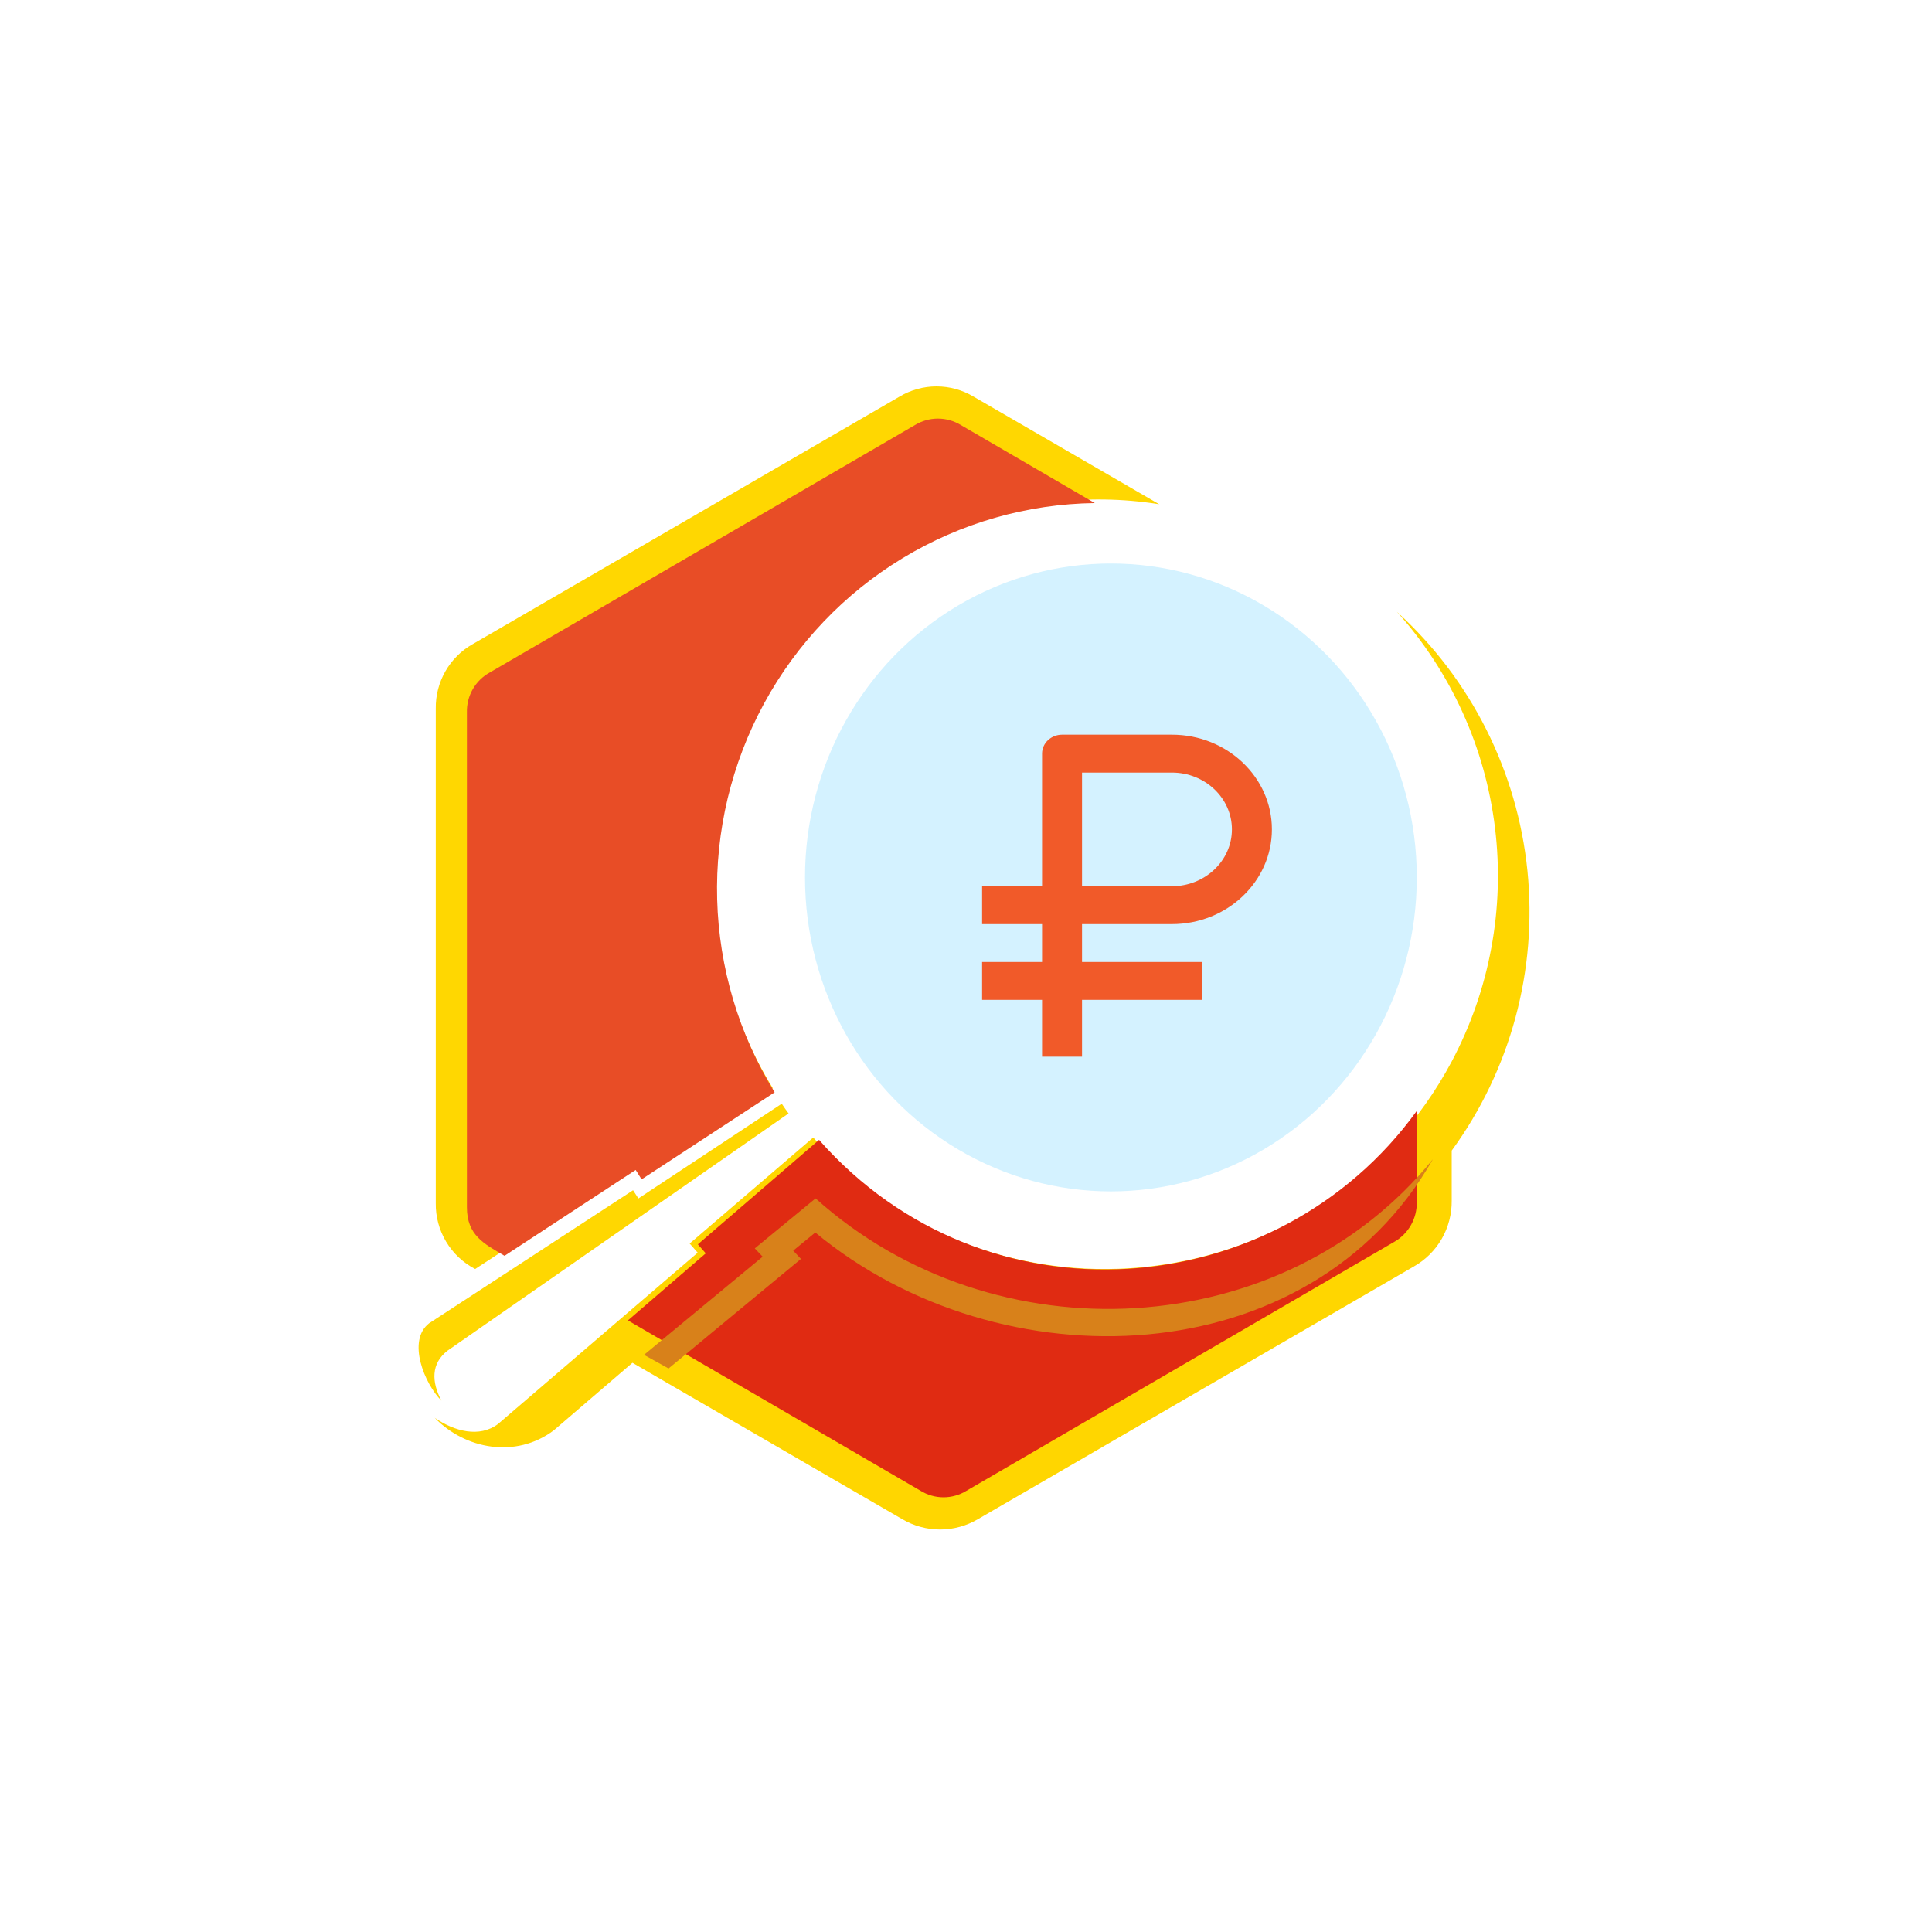
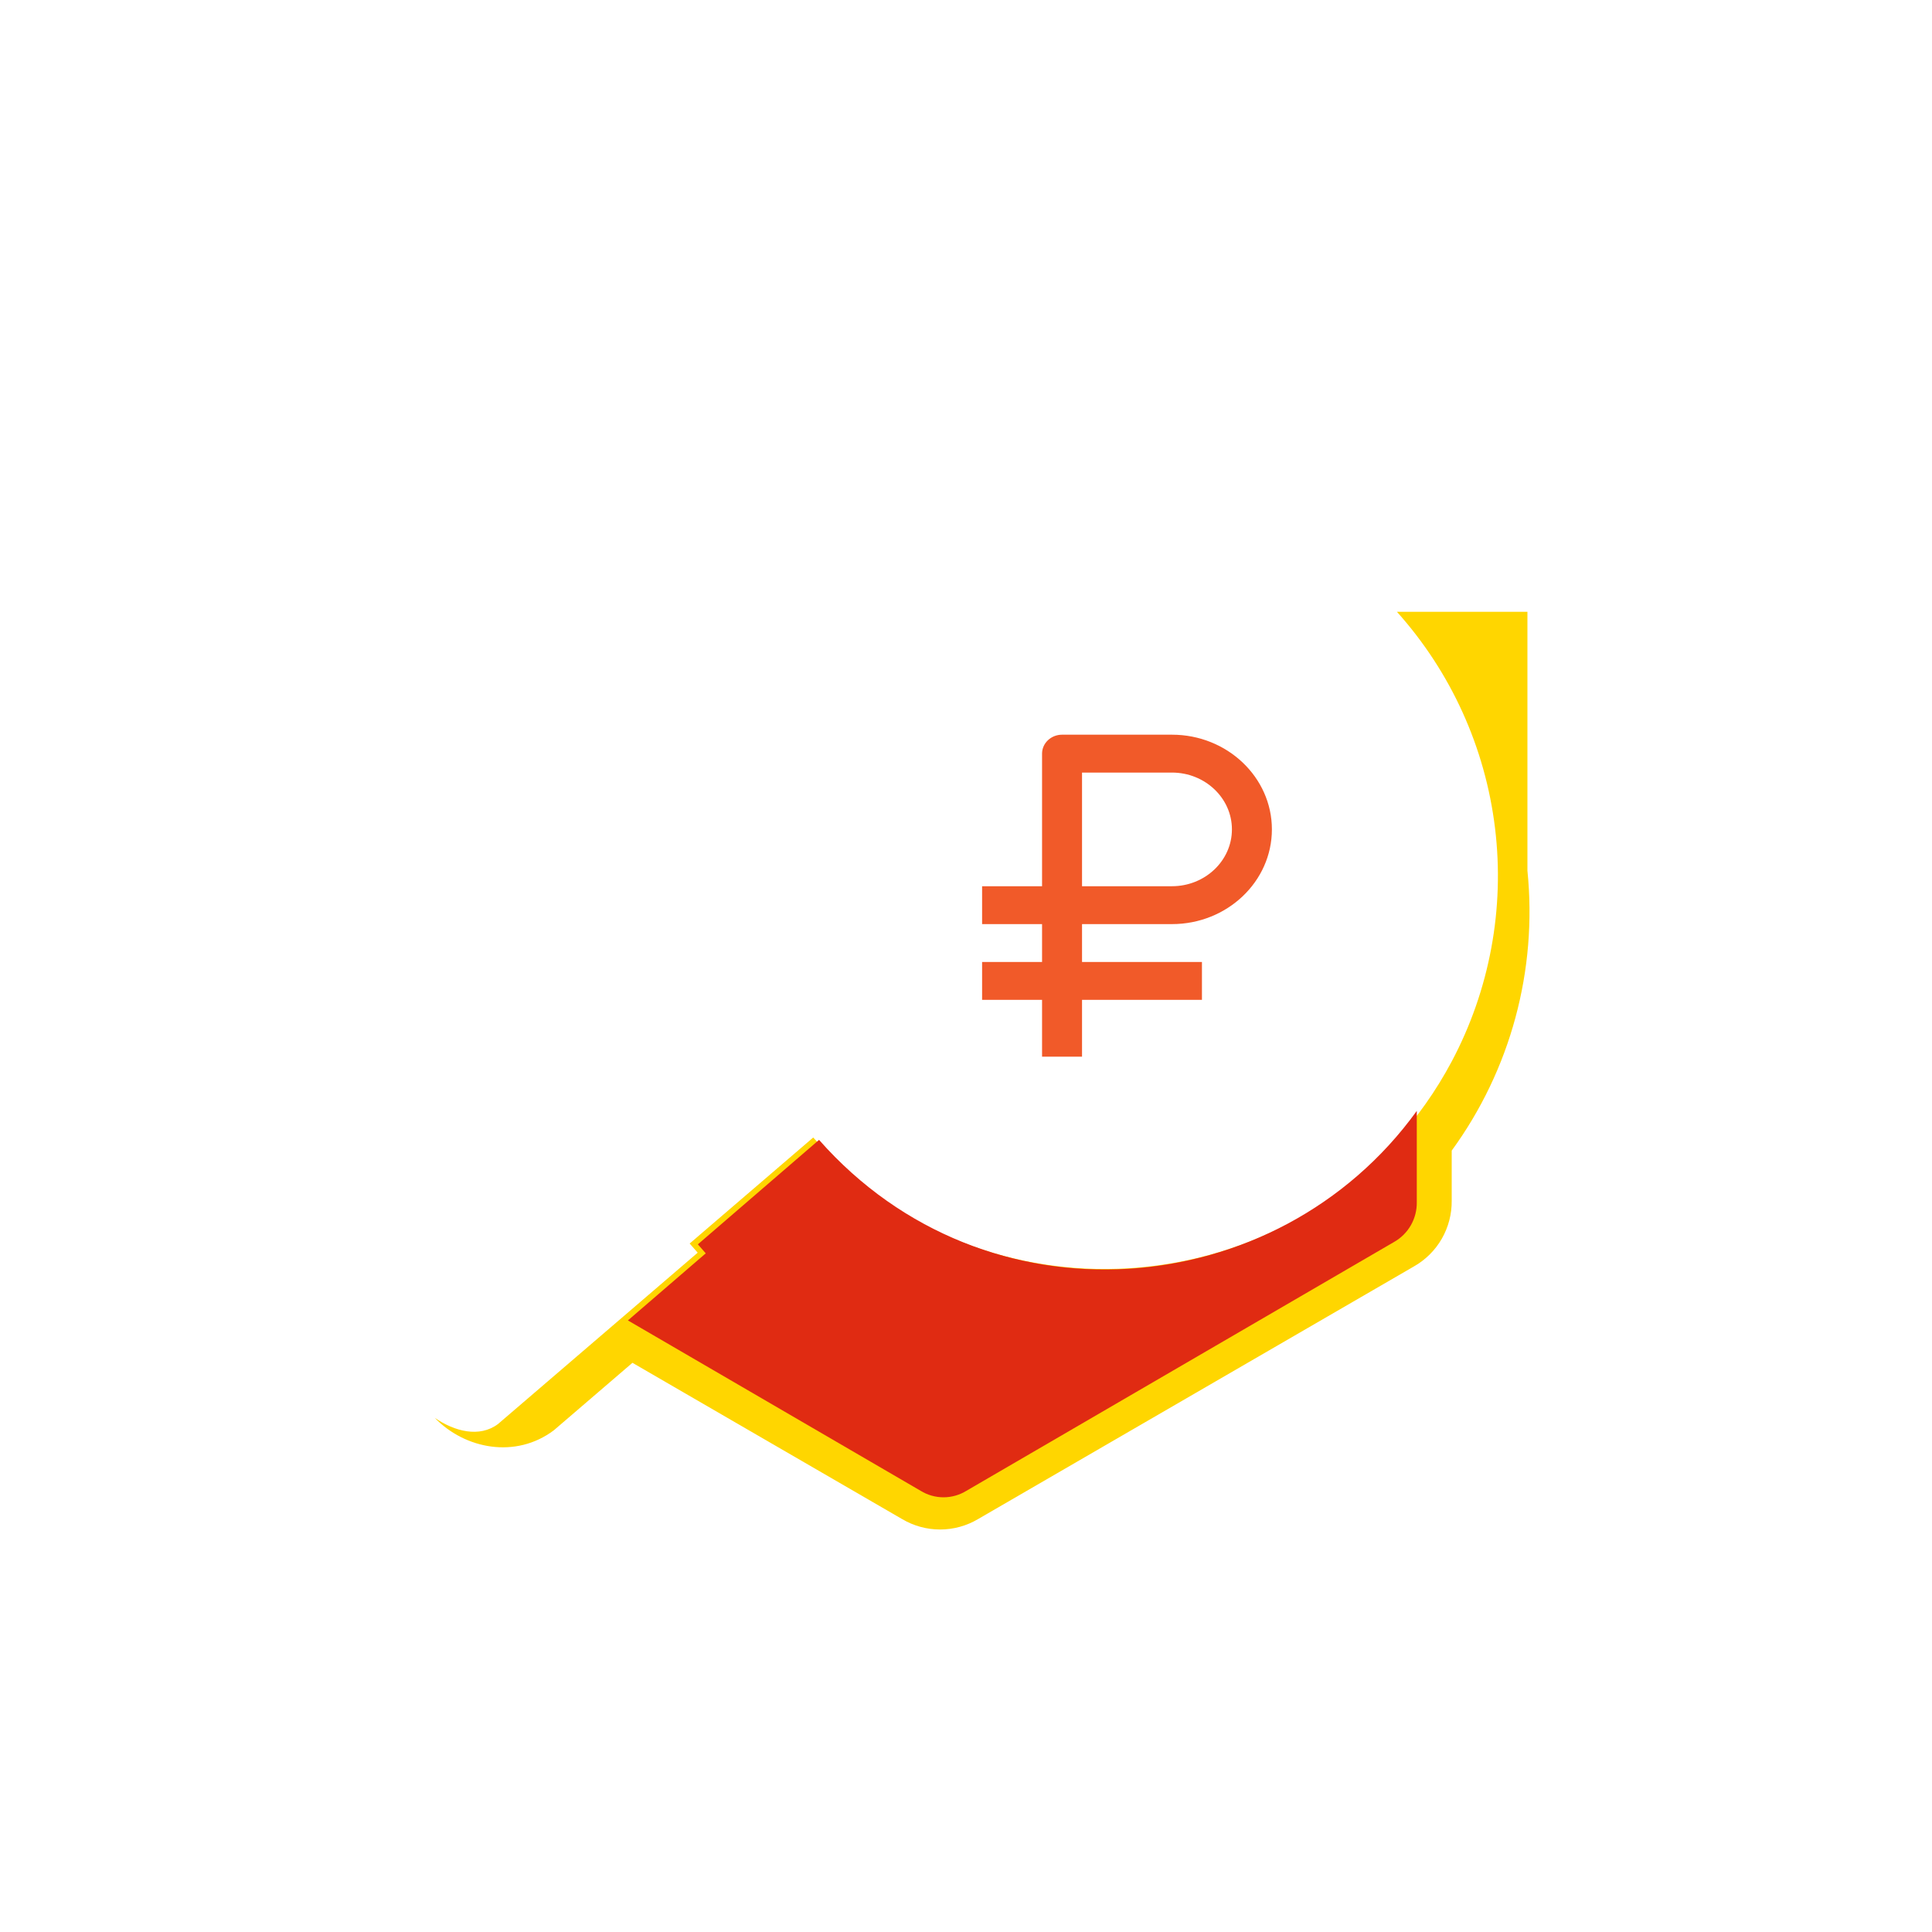
<svg xmlns="http://www.w3.org/2000/svg" width="120" height="120" viewBox="0 0 120 120" fill="none">
  <rect width="120" height="120" fill="white" />
-   <path fill-rule="evenodd" clip-rule="evenodd" d="M86.765 38C90.122 41.741 92.249 46.429 92.858 51.427C93.467 56.424 92.528 61.488 90.168 65.931C82.278 80.73 61.831 83.436 50.51 70.653L42.836 77.238C42.997 77.427 43.166 77.616 43.336 77.806L30.931 88.45C29.781 89.311 28.235 88.914 27 88.062C28.885 90.011 32.034 90.617 34.4 88.838L39.283 84.646L42.498 86.51L56.034 94.354C56.748 94.777 57.562 95 58.391 95C59.219 95 60.033 94.777 60.747 94.354L87.812 78.666C88.535 78.259 89.136 77.664 89.551 76.943C89.965 76.222 90.179 75.402 90.168 74.57V71.466C93.824 66.453 95.499 60.258 94.871 54.077C94.242 47.897 91.355 42.169 86.765 38V38Z" fill="url(#paint0_radial_153_1067)" />
+   <path fill-rule="evenodd" clip-rule="evenodd" d="M86.765 38C90.122 41.741 92.249 46.429 92.858 51.427C93.467 56.424 92.528 61.488 90.168 65.931C82.278 80.73 61.831 83.436 50.51 70.653L42.836 77.238C42.997 77.427 43.166 77.616 43.336 77.806L30.931 88.45C29.781 89.311 28.235 88.914 27 88.062C28.885 90.011 32.034 90.617 34.4 88.838L39.283 84.646L42.498 86.51L56.034 94.354C56.748 94.777 57.562 95 58.391 95C59.219 95 60.033 94.777 60.747 94.354L87.812 78.666C88.535 78.259 89.136 77.664 89.551 76.943C89.965 76.222 90.179 75.402 90.168 74.57V71.466C93.824 66.453 95.499 60.258 94.871 54.077V38Z" fill="url(#paint0_radial_153_1067)" />
  <path fill-rule="evenodd" clip-rule="evenodd" d="M50.873 70.8L43.346 77.288C43.503 77.474 43.67 77.661 43.836 77.847L39 82.014L57.18 92.595C57.608 92.86 58.101 93 58.604 93C59.106 93 59.599 92.86 60.028 92.595L86.576 77.148C87.015 76.903 87.38 76.541 87.631 76.103C87.882 75.664 88.009 75.165 87.999 74.659V69C79.308 81.026 61.211 82.527 50.873 70.8Z" fill="#E02B12" />
-   <path fill-rule="evenodd" clip-rule="evenodd" d="M50.657 74.434L46.881 77.54L47.371 78.055L40 84.153L41.525 85L49.749 78.195L49.268 77.68L50.639 76.554C62.167 86.099 81.384 85.401 89 72C79.75 83.421 61.777 84.433 50.657 74.434Z" fill="url(#paint1_radial_153_1067)" />
-   <path fill-rule="evenodd" clip-rule="evenodd" d="M48.556 68.554C48.694 68.758 48.833 68.962 48.98 69.157L27.806 83.887C26.754 84.693 26.809 85.852 27.418 87C26.376 85.963 25.259 83.276 26.653 82.192L39.32 73.928C39.431 74.094 39.541 74.271 39.652 74.438L48.556 68.554ZM55.863 24.639L29.374 40C28.664 40.397 28.075 40.98 27.669 41.686C27.263 42.392 27.055 43.196 27.067 44.012V74.724C27.054 75.568 27.276 76.399 27.709 77.122C28.141 77.846 28.766 78.434 29.513 78.82L39.348 72.408L39.717 72.992L48.002 67.591C45.591 63.693 44.346 59.182 44.416 54.594C44.486 50.006 45.867 45.535 48.396 41.713C50.925 37.891 54.494 34.879 58.678 33.037C62.863 31.194 67.487 30.598 72 31.319L60.476 24.639C59.779 24.221 58.982 24 58.17 24C57.358 24 56.56 24.221 55.863 24.639V24.639Z" fill="#FFD701" />
-   <path fill-rule="evenodd" clip-rule="evenodd" d="M56.838 26.396L30.418 41.771C29.979 42.012 29.614 42.371 29.364 42.808C29.114 43.245 28.988 43.742 29.001 44.247V74.986C29.001 76.73 30.069 77.258 31.338 78L39.483 72.668L39.85 73.252L48.114 67.846C45.892 64.241 44.659 60.105 44.544 55.862C44.428 51.619 45.433 47.421 47.456 43.698C49.479 39.975 52.447 36.86 56.057 34.672C59.666 32.484 63.788 31.302 68 31.246L59.672 26.396C59.244 26.137 58.755 26 58.255 26C57.756 26 57.266 26.137 56.838 26.396V26.396Z" fill="url(#paint2_linear_153_1067)" />
-   <ellipse cx="69" cy="54.5" rx="19" ry="19.5" fill="#00B2FF" fill-opacity="0.17" />
  <g filter="url(#filter0_d_153_1067)">
    <path d="M64.724 64H67.207V60.471H74.655V58.118H67.207V55.765H72.793C76.216 55.765 79 53.126 79 49.882C79 46.639 76.216 44 72.793 44H65.966C65.636 44 65.32 44.124 65.088 44.345C64.855 44.565 64.724 44.864 64.724 45.176V53.412H61L61 55.765H64.724V58.118H61L61 60.471H64.724V64ZM67.207 46.353H72.793C74.846 46.353 76.517 47.937 76.517 49.882C76.517 51.828 74.846 53.412 72.793 53.412H67.207V46.353Z" fill="#F15A29" />
  </g>
  <defs>
    <filter id="filter0_d_153_1067" x="59.367" y="44" width="21.266" height="23.266" filterUnits="userSpaceOnUse" color-interpolation-filters="sRGB">
      <feFlood flood-opacity="0" result="BackgroundImageFix" />
      <feColorMatrix in="SourceAlpha" type="matrix" values="0 0 0 0 0 0 0 0 0 0 0 0 0 0 0 0 0 0 127 0" result="hardAlpha" />
      <feOffset dy="1.633" />
      <feGaussianBlur stdDeviation="0.817" />
      <feComposite in2="hardAlpha" operator="out" />
      <feColorMatrix type="matrix" values="0 0 0 0 0 0 0 0 0 0 0 0 0 0 0 0 0 0 0.15 0" />
      <feBlend mode="normal" in2="BackgroundImageFix" result="effect1_dropShadow_153_1067" />
      <feBlend mode="normal" in="SourceGraphic" in2="effect1_dropShadow_153_1067" result="shape" />
    </filter>
    <radialGradient id="paint0_radial_153_1067" cx="0" cy="0" r="1" gradientUnits="userSpaceOnUse" gradientTransform="translate(21005 4546.67) scale(16641.8 13949.8)">
      <stop stop-color="#FFA826" />
      <stop offset="0.28" stop-color="#E5E500" />
      <stop offset="0.8" stop-color="#FFD600" />
    </radialGradient>
    <radialGradient id="paint1_radial_153_1067" cx="0" cy="0" r="1" gradientUnits="userSpaceOnUse" gradientTransform="translate(14666.5 1111.44) scale(10167.5 2697.51)">
      <stop stop-color="white" />
      <stop offset="0.28" stop-color="#E5E500" />
      <stop offset="0.8" stop-color="#D8811A" />
    </radialGradient>
    <linearGradient id="paint2_linear_153_1067" x1="9253.82" y1="6880.98" x2="10880" y2="8045.18" gradientUnits="userSpaceOnUse">
      <stop stop-color="#E84D26" />
      <stop offset="1" stop-color="white" stop-opacity="0" />
    </linearGradient>
  </defs>
</svg>